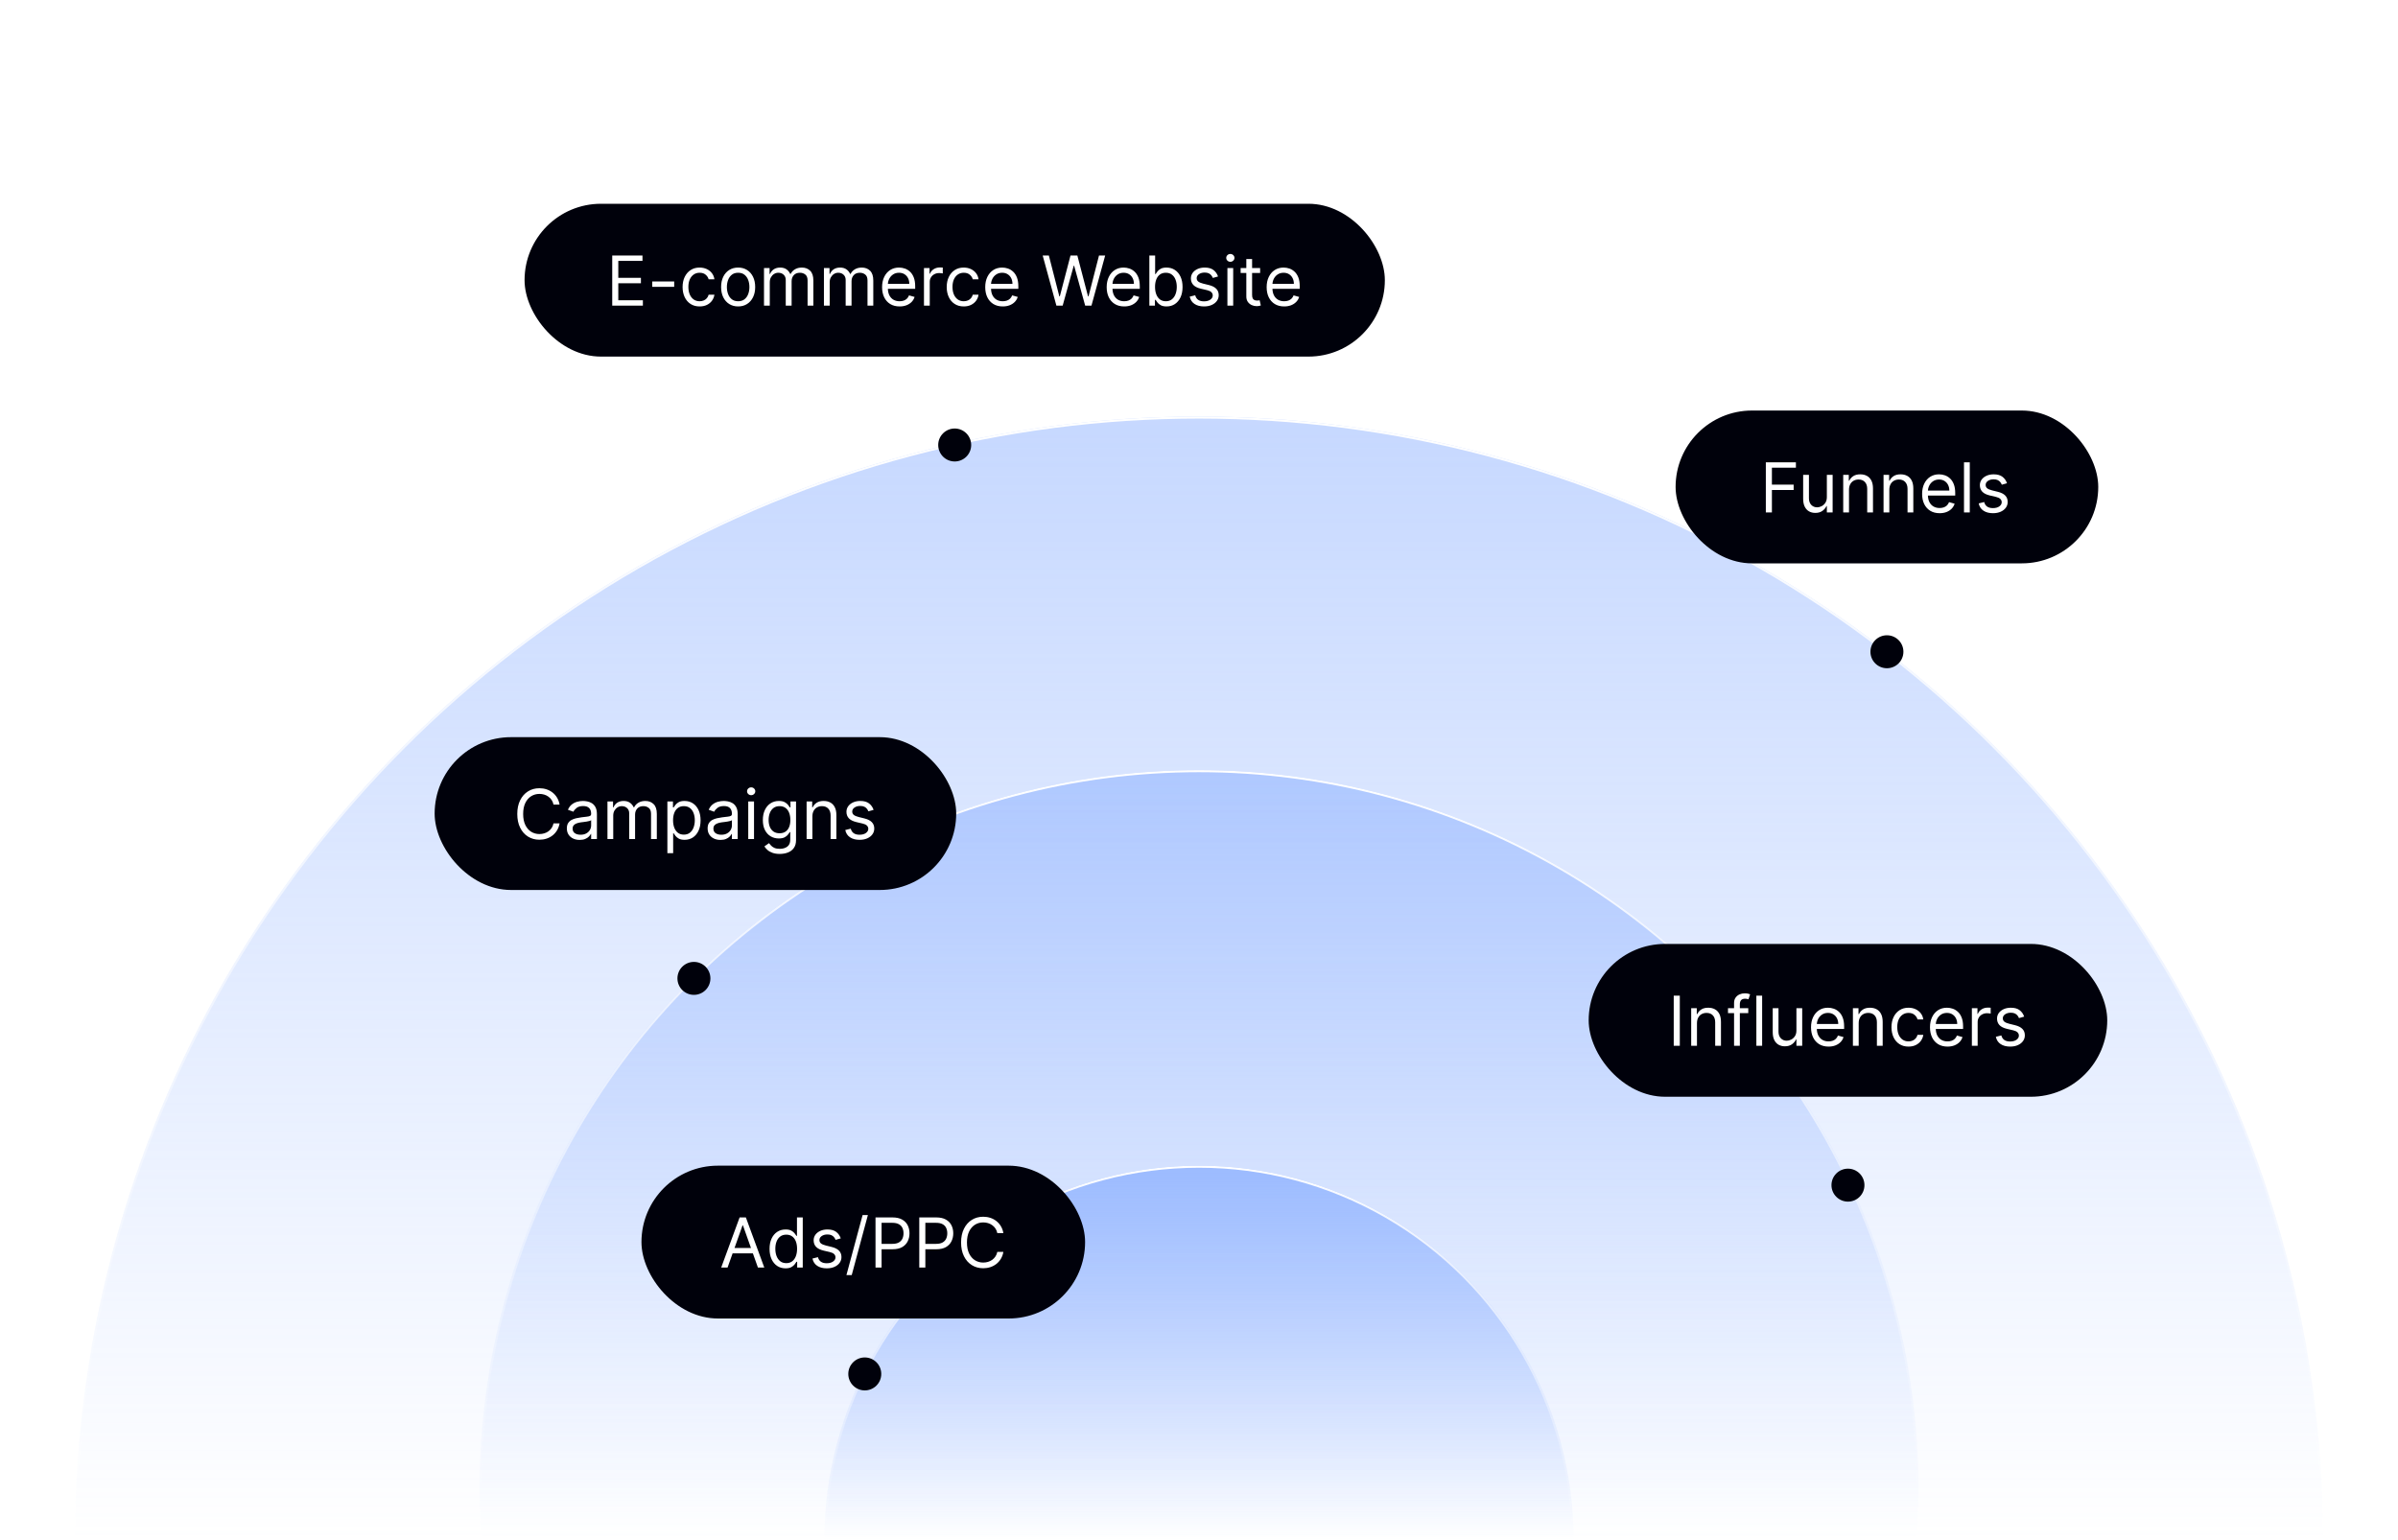
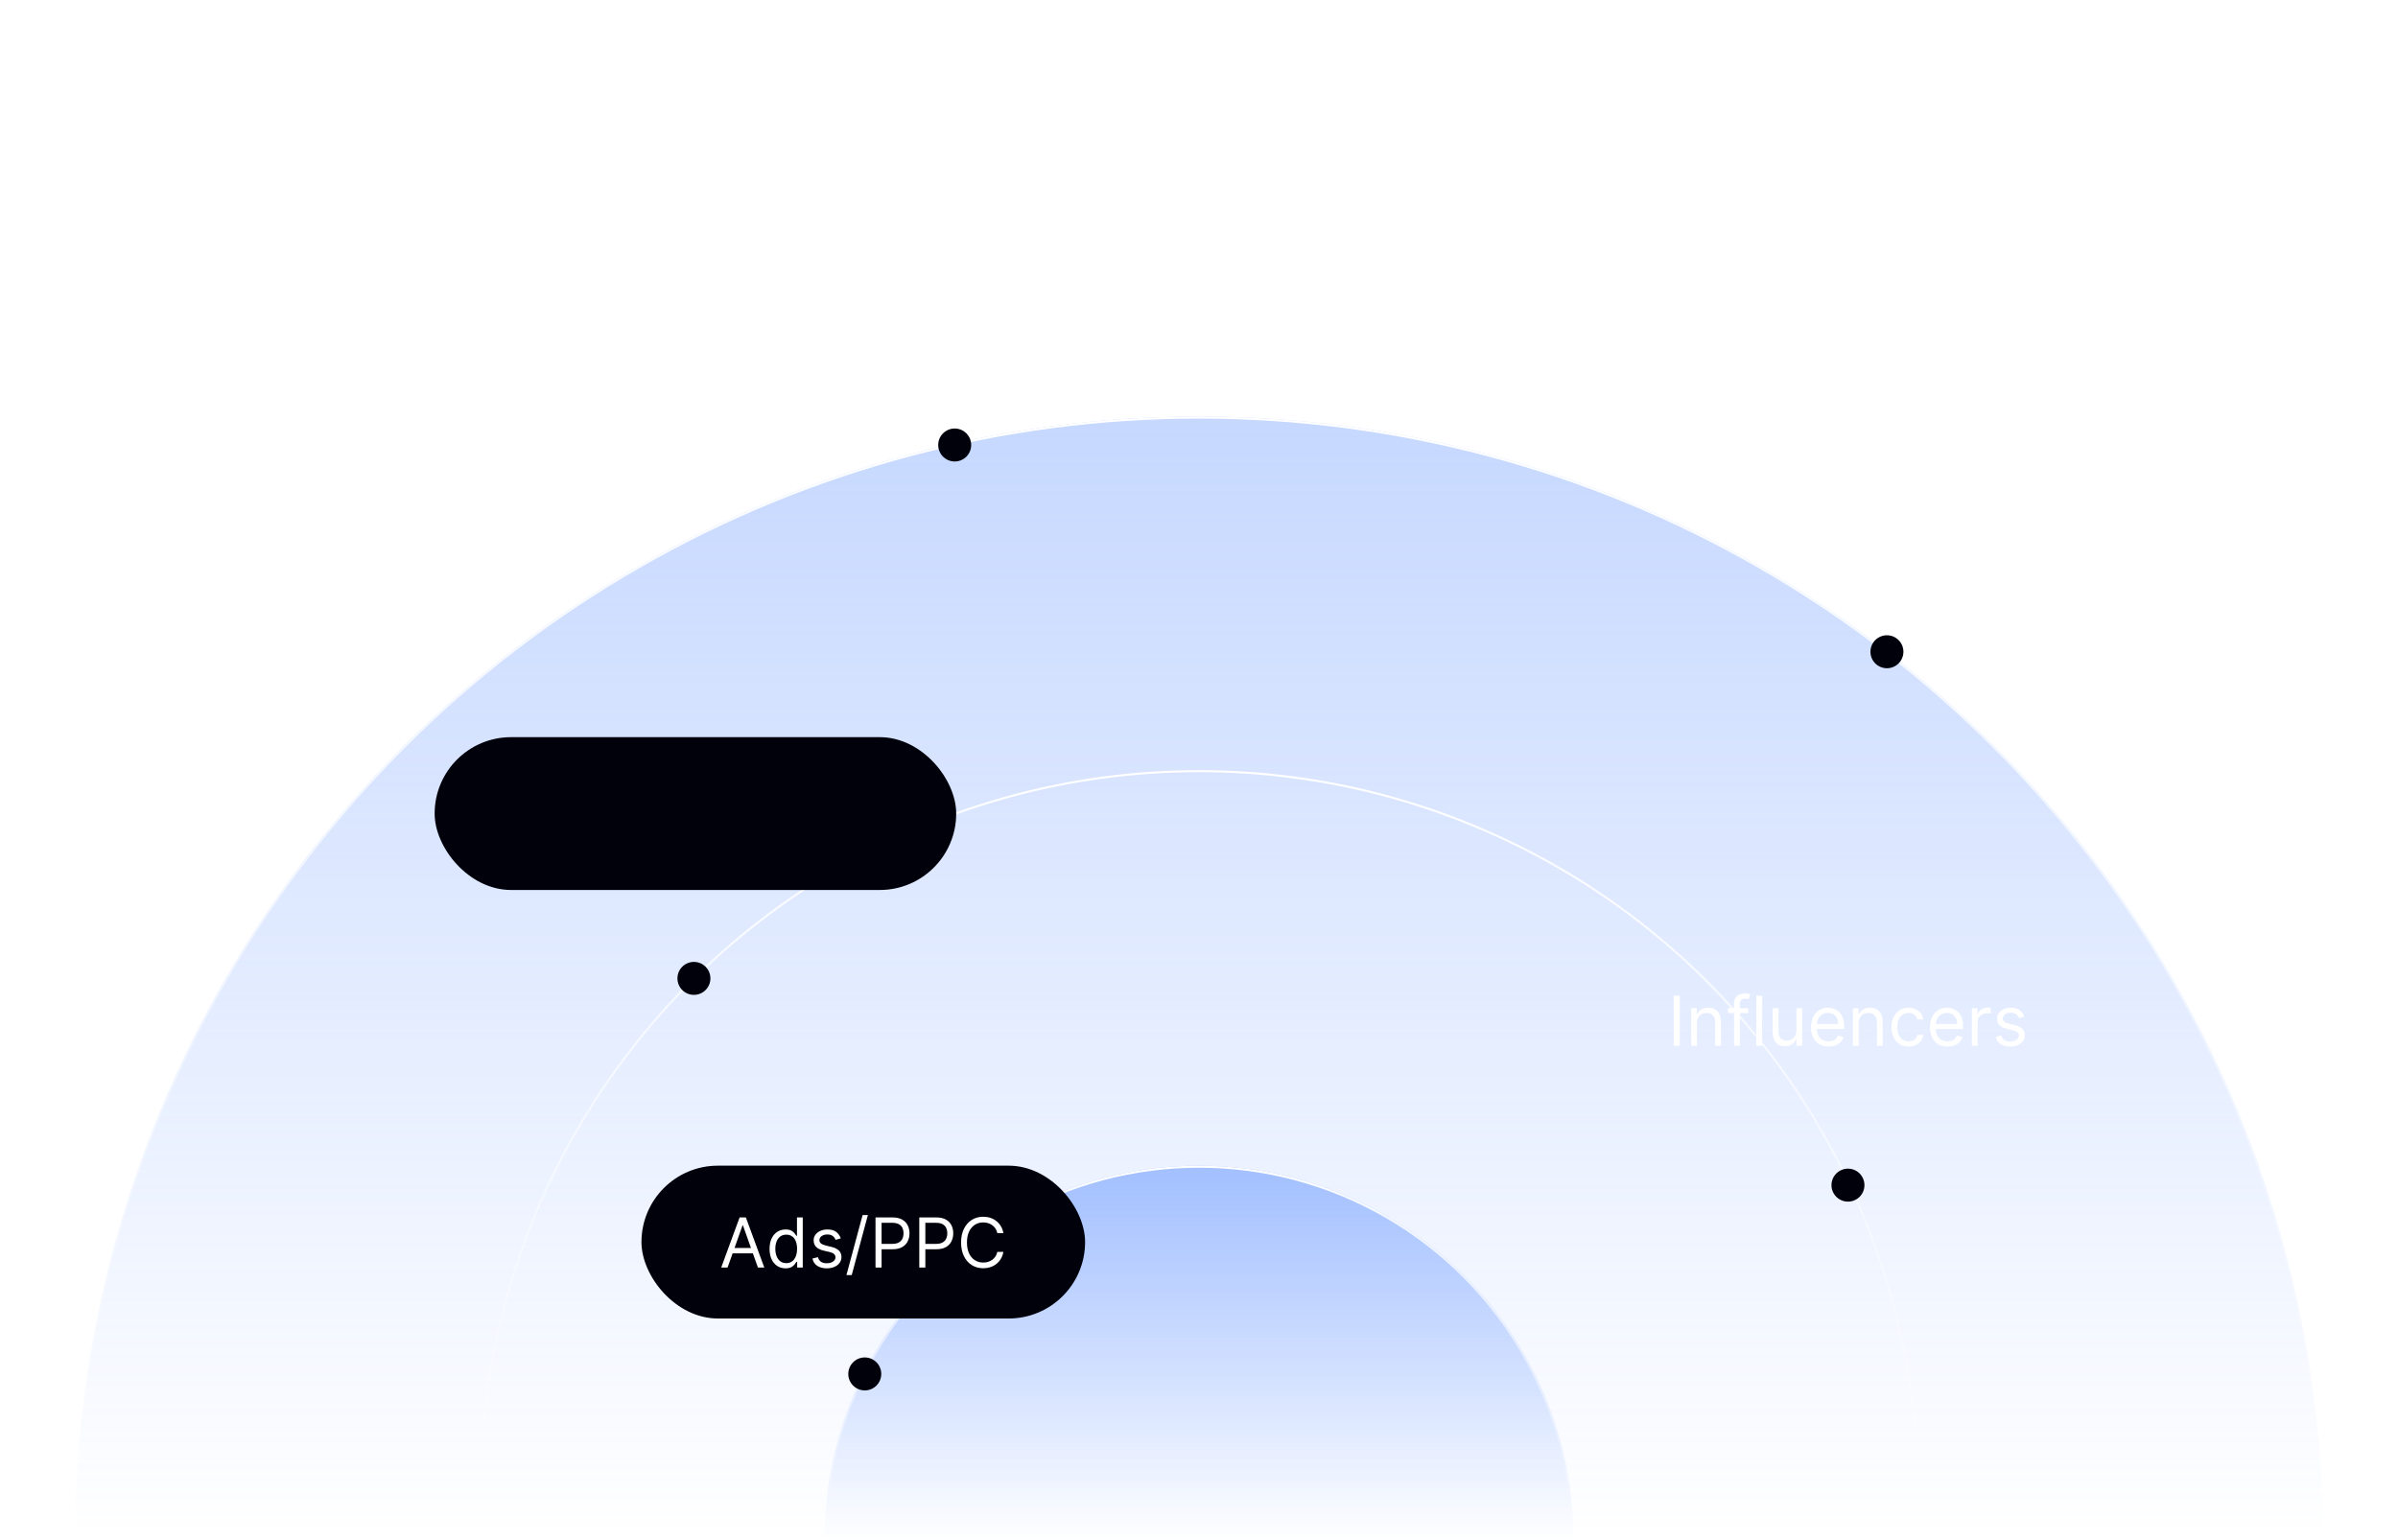
<svg xmlns="http://www.w3.org/2000/svg" width="800" height="514" viewBox="0 0 800 514" fill="none">
  <g clip-path="url(#clip0_1247_18)">
    <g filter="url(#filter0_b_1247_18)">
      <circle cx="400" cy="514" r="375" fill="url(#paint0_linear_1247_18)" />
      <circle cx="400" cy="514" r="374.655" stroke="url(#paint1_linear_1247_18)" stroke-width="0.69" />
    </g>
    <g filter="url(#filter1_b_1247_18)">
-       <circle cx="400" cy="497" r="240" fill="url(#paint2_linear_1247_18)" />
      <circle cx="400" cy="497" r="239.655" stroke="url(#paint3_linear_1247_18)" stroke-width="0.69" />
    </g>
    <g filter="url(#filter2_b_1247_18)">
      <circle cx="400" cy="514" r="125" fill="url(#paint4_linear_1247_18)" />
      <circle cx="400" cy="514" r="124.655" stroke="url(#paint5_linear_1247_18)" stroke-width="0.69" />
    </g>
    <circle cx="288.5" cy="458.5" r="5.5" fill="#00010B" />
    <circle cx="616.5" cy="395.5" r="5.5" fill="#00010B" />
    <circle cx="318.5" cy="148.5" r="5.5" fill="#00010B" />
    <circle cx="231.5" cy="326.5" r="5.5" fill="#00010B" />
    <circle cx="629.5" cy="217.5" r="5.5" fill="#00010B" />
    <rect x="214" y="389" width="148" height="51" rx="25.5" fill="#00010B" />
-     <rect x="530" y="315" width="173" height="51" rx="25.5" fill="#00010B" />
-     <rect x="559" y="137" width="141" height="51" rx="25.5" fill="#00010B" />
    <rect x="145" y="246" width="174" height="51" rx="25.5" fill="#00010B" />
-     <rect x="175" y="68" width="287" height="51" rx="25.5" fill="#00010B" />
    <path d="M242.724 423H240.6L246.742 406.273H248.833L254.975 423H252.852L247.853 408.919H247.722L242.724 423ZM243.508 416.466H252.068V418.263H243.508V416.466ZM262.057 423.261C261.011 423.261 260.088 422.997 259.288 422.469C258.487 421.935 257.861 421.184 257.409 420.215C256.957 419.24 256.731 418.089 256.731 416.76C256.731 415.442 256.957 414.299 257.409 413.33C257.861 412.36 258.49 411.612 259.296 411.083C260.102 410.555 261.033 410.291 262.089 410.291C262.906 410.291 263.551 410.427 264.025 410.7C264.504 410.966 264.869 411.271 265.119 411.614C265.375 411.952 265.574 412.23 265.716 412.447H265.879V406.273H267.807V423H265.944V421.072H265.716C265.574 421.301 265.373 421.59 265.111 421.938C264.85 422.281 264.477 422.589 263.992 422.861C263.508 423.128 262.862 423.261 262.057 423.261ZM262.318 421.53C263.091 421.53 263.745 421.328 264.278 420.925C264.812 420.517 265.217 419.953 265.495 419.235C265.773 418.511 265.912 417.675 265.912 416.727C265.912 415.791 265.776 414.971 265.503 414.269C265.231 413.561 264.828 413.011 264.295 412.619C263.761 412.221 263.102 412.023 262.318 412.023C261.501 412.023 260.821 412.232 260.276 412.652C259.737 413.065 259.331 413.629 259.059 414.342C258.792 415.05 258.659 415.845 258.659 416.727C258.659 417.62 258.795 418.432 259.067 419.161C259.345 419.885 259.753 420.463 260.292 420.893C260.837 421.317 261.512 421.53 262.318 421.53ZM280.491 413.264L278.759 413.754C278.65 413.466 278.49 413.185 278.277 412.913C278.071 412.635 277.787 412.407 277.428 412.227C277.069 412.047 276.609 411.957 276.048 411.957C275.28 411.957 274.64 412.134 274.128 412.488C273.622 412.837 273.369 413.281 273.369 413.82C273.369 414.299 273.543 414.677 273.891 414.955C274.24 415.233 274.784 415.464 275.525 415.649L277.387 416.107C278.509 416.379 279.345 416.795 279.895 417.356C280.445 417.912 280.72 418.628 280.72 419.504C280.72 420.223 280.513 420.866 280.099 421.432C279.69 421.998 279.119 422.445 278.384 422.771C277.649 423.098 276.794 423.261 275.819 423.261C274.539 423.261 273.48 422.984 272.642 422.428C271.803 421.873 271.272 421.062 271.049 419.994L272.879 419.537C273.053 420.212 273.382 420.719 273.867 421.056C274.357 421.394 274.997 421.562 275.786 421.562C276.685 421.562 277.398 421.372 277.926 420.991C278.46 420.604 278.727 420.141 278.727 419.602C278.727 419.167 278.574 418.802 278.269 418.508C277.964 418.208 277.496 417.985 276.864 417.838L274.774 417.348C273.625 417.076 272.781 416.654 272.242 416.082C271.708 415.505 271.441 414.783 271.441 413.918C271.441 413.21 271.64 412.584 272.037 412.039C272.44 411.495 272.988 411.067 273.679 410.757C274.376 410.446 275.166 410.291 276.048 410.291C277.289 410.291 278.264 410.563 278.972 411.108C279.685 411.652 280.191 412.371 280.491 413.264ZM289.534 405.489L284.144 425.516H282.38L287.77 405.489H289.534ZM292.081 423V406.273H297.733C299.045 406.273 300.118 406.51 300.951 406.983C301.789 407.452 302.41 408.086 302.813 408.886C303.216 409.687 303.417 410.58 303.417 411.565C303.417 412.551 303.216 413.447 302.813 414.252C302.415 415.058 301.8 415.701 300.967 416.18C300.134 416.654 299.067 416.891 297.765 416.891H293.714V415.094H297.7C298.598 415.094 299.32 414.939 299.864 414.628C300.409 414.318 300.804 413.899 301.049 413.37C301.299 412.837 301.424 412.235 301.424 411.565C301.424 410.896 301.299 410.297 301.049 409.768C300.804 409.24 300.406 408.826 299.856 408.527C299.306 408.222 298.577 408.07 297.667 408.07H294.106V423H292.081ZM306.68 423V406.273H312.332C313.645 406.273 314.717 406.51 315.55 406.983C316.389 407.452 317.01 408.086 317.413 408.886C317.816 409.687 318.017 410.58 318.017 411.565C318.017 412.551 317.816 413.447 317.413 414.252C317.015 415.058 316.4 415.701 315.567 416.18C314.734 416.654 313.666 416.891 312.365 416.891H308.314V415.094H312.3C313.198 415.094 313.92 414.939 314.464 414.628C315.009 414.318 315.403 413.899 315.648 413.37C315.899 412.837 316.024 412.235 316.024 411.565C316.024 410.896 315.899 410.297 315.648 409.768C315.403 409.24 315.006 408.826 314.456 408.527C313.906 408.222 313.176 408.07 312.267 408.07H308.706V423H306.68ZM334.74 411.5H332.715C332.595 410.917 332.385 410.406 332.086 409.964C331.792 409.523 331.432 409.153 331.008 408.854C330.588 408.549 330.123 408.32 329.611 408.168C329.099 408.015 328.565 407.939 328.01 407.939C326.997 407.939 326.08 408.195 325.258 408.707C324.441 409.219 323.79 409.973 323.306 410.969C322.826 411.966 322.587 413.188 322.587 414.636C322.587 416.085 322.826 417.307 323.306 418.304C323.79 419.3 324.441 420.054 325.258 420.566C326.08 421.078 326.997 421.334 328.01 421.334C328.565 421.334 329.099 421.258 329.611 421.105C330.123 420.953 330.588 420.727 331.008 420.427C331.432 420.122 331.792 419.749 332.086 419.308C332.385 418.862 332.595 418.35 332.715 417.773H334.74C334.588 418.628 334.31 419.393 333.907 420.068C333.504 420.743 333.003 421.317 332.404 421.791C331.805 422.259 331.133 422.616 330.387 422.861C329.646 423.106 328.854 423.229 328.01 423.229C326.583 423.229 325.315 422.88 324.204 422.183C323.093 421.486 322.219 420.495 321.582 419.21C320.945 417.925 320.627 416.401 320.627 414.636C320.627 412.872 320.945 411.348 321.582 410.062C322.219 408.777 323.093 407.786 324.204 407.089C325.315 406.393 326.583 406.044 328.01 406.044C328.854 406.044 329.646 406.167 330.387 406.412C331.133 406.657 331.805 407.016 332.404 407.49C333.003 407.958 333.504 408.53 333.907 409.205C334.31 409.875 334.588 410.64 334.74 411.5Z" fill="white" />
    <path d="M560.401 332.273V349H558.375V332.273H560.401ZM566.128 341.453V349H564.201V336.455H566.063V338.415H566.226C566.52 337.778 566.967 337.266 567.566 336.879C568.165 336.487 568.938 336.291 569.885 336.291C570.735 336.291 571.478 336.465 572.115 336.814C572.752 337.157 573.248 337.68 573.602 338.382C573.956 339.079 574.133 339.961 574.133 341.028V349H572.205V341.159C572.205 340.174 571.949 339.406 571.437 338.856C570.925 338.3 570.223 338.023 569.33 338.023C568.715 338.023 568.165 338.156 567.68 338.423C567.201 338.69 566.823 339.079 566.545 339.591C566.267 340.103 566.128 340.723 566.128 341.453ZM583.241 336.455V338.088H576.479V336.455H583.241ZM578.504 349V334.723C578.504 334.004 578.673 333.405 579.011 332.926C579.348 332.447 579.787 332.088 580.326 331.848C580.865 331.608 581.434 331.489 582.033 331.489C582.506 331.489 582.893 331.527 583.192 331.603C583.492 331.679 583.715 331.75 583.862 331.815L583.307 333.482C583.209 333.449 583.073 333.408 582.898 333.359C582.73 333.31 582.506 333.286 582.229 333.286C581.592 333.286 581.132 333.446 580.848 333.767C580.571 334.089 580.432 334.56 580.432 335.18V349H578.504ZM587.87 332.273V349H585.943V332.273H587.87ZM599.307 343.871V336.455H601.235V349H599.307V346.876H599.176C598.882 347.513 598.425 348.055 597.804 348.502C597.184 348.943 596.4 349.163 595.452 349.163C594.668 349.163 593.971 348.992 593.361 348.649C592.751 348.3 592.272 347.778 591.924 347.081C591.575 346.378 591.401 345.493 591.401 344.426V336.455H593.328V344.295C593.328 345.21 593.584 345.94 594.096 346.484C594.614 347.029 595.272 347.301 596.073 347.301C596.552 347.301 597.039 347.179 597.535 346.934C598.036 346.689 598.455 346.313 598.793 345.806C599.136 345.3 599.307 344.655 599.307 343.871ZM610.025 349.261C608.816 349.261 607.774 348.995 606.897 348.461C606.026 347.922 605.353 347.17 604.88 346.207C604.411 345.237 604.177 344.11 604.177 342.825C604.177 341.54 604.411 340.408 604.88 339.428C605.353 338.442 606.012 337.674 606.856 337.124C607.706 336.569 608.697 336.291 609.829 336.291C610.483 336.291 611.128 336.4 611.765 336.618C612.402 336.836 612.982 337.19 613.505 337.68C614.027 338.164 614.444 338.807 614.754 339.607C615.065 340.408 615.22 341.393 615.22 342.564V343.381H605.549V341.714H613.259C613.259 341.007 613.118 340.375 612.835 339.82C612.557 339.264 612.16 338.826 611.642 338.505C611.13 338.183 610.526 338.023 609.829 338.023C609.061 338.023 608.397 338.213 607.836 338.594C607.281 338.97 606.853 339.46 606.554 340.065C606.254 340.669 606.105 341.317 606.105 342.009V343.119C606.105 344.067 606.268 344.87 606.595 345.529C606.927 346.182 607.387 346.68 607.975 347.023C608.563 347.361 609.246 347.53 610.025 347.53C610.532 347.53 610.989 347.459 611.397 347.317C611.811 347.17 612.168 346.953 612.467 346.664C612.767 346.37 612.998 346.005 613.161 345.57L615.024 346.092C614.828 346.724 614.498 347.279 614.035 347.759C613.573 348.232 613.001 348.603 612.32 348.869C611.64 349.131 610.875 349.261 610.025 349.261ZM620.079 341.453V349H618.152V336.455H620.014V338.415H620.177C620.472 337.778 620.918 337.266 621.517 336.879C622.116 336.487 622.889 336.291 623.837 336.291C624.686 336.291 625.429 336.465 626.066 336.814C626.703 337.157 627.199 337.68 627.553 338.382C627.907 339.079 628.084 339.961 628.084 341.028V349H626.156V341.159C626.156 340.174 625.9 339.406 625.388 338.856C624.877 338.3 624.174 338.023 623.281 338.023C622.666 338.023 622.116 338.156 621.631 338.423C621.152 338.69 620.774 339.079 620.496 339.591C620.218 340.103 620.079 340.723 620.079 341.453ZM636.703 349.261C635.526 349.261 634.514 348.984 633.664 348.428C632.815 347.873 632.161 347.108 631.704 346.133C631.247 345.158 631.018 344.045 631.018 342.793C631.018 341.518 631.252 340.394 631.72 339.419C632.194 338.439 632.853 337.674 633.697 337.124C634.546 336.569 635.537 336.291 636.67 336.291C637.552 336.291 638.347 336.455 639.055 336.781C639.763 337.108 640.343 337.565 640.795 338.153C641.247 338.741 641.527 339.428 641.636 340.212H639.708C639.561 339.64 639.235 339.134 638.728 338.692C638.227 338.246 637.552 338.023 636.703 338.023C635.951 338.023 635.292 338.219 634.726 338.611C634.165 338.997 633.727 339.545 633.411 340.252C633.101 340.955 632.945 341.78 632.945 342.727C632.945 343.696 633.098 344.54 633.403 345.259C633.713 345.978 634.149 346.536 634.71 346.934C635.276 347.331 635.94 347.53 636.703 347.53C637.204 347.53 637.658 347.443 638.067 347.268C638.475 347.094 638.821 346.844 639.104 346.517C639.387 346.19 639.588 345.798 639.708 345.341H641.636C641.527 346.081 641.257 346.748 640.827 347.342C640.403 347.93 639.839 348.398 639.137 348.747C638.44 349.09 637.628 349.261 636.703 349.261ZM649.714 349.261C648.505 349.261 647.462 348.995 646.585 348.461C645.714 347.922 645.042 347.17 644.568 346.207C644.1 345.237 643.866 344.11 643.866 342.825C643.866 341.54 644.1 340.408 644.568 339.428C645.042 338.442 645.701 337.674 646.545 337.124C647.394 336.569 648.385 336.291 649.518 336.291C650.171 336.291 650.816 336.4 651.453 336.618C652.09 336.836 652.67 337.19 653.193 337.68C653.716 338.164 654.132 338.807 654.443 339.607C654.753 340.408 654.908 341.393 654.908 342.564V343.381H645.238V341.714H652.948C652.948 341.007 652.806 340.375 652.523 339.82C652.246 339.264 651.848 338.826 651.331 338.505C650.819 338.183 650.215 338.023 649.518 338.023C648.75 338.023 648.086 338.213 647.525 338.594C646.969 338.97 646.542 339.46 646.242 340.065C645.943 340.669 645.793 341.317 645.793 342.009V343.119C645.793 344.067 645.956 344.87 646.283 345.529C646.615 346.182 647.075 346.68 647.664 347.023C648.252 347.361 648.935 347.53 649.714 347.53C650.22 347.53 650.677 347.459 651.086 347.317C651.5 347.17 651.856 346.953 652.156 346.664C652.455 346.37 652.687 346.005 652.85 345.57L654.712 346.092C654.516 346.724 654.187 347.279 653.724 347.759C653.261 348.232 652.689 348.603 652.009 348.869C651.328 349.131 650.563 349.261 649.714 349.261ZM657.84 349V336.455H659.703V338.349H659.833C660.062 337.729 660.476 337.225 661.075 336.838C661.674 336.452 662.349 336.259 663.1 336.259C663.242 336.259 663.419 336.261 663.631 336.267C663.844 336.272 664.004 336.28 664.113 336.291V338.251C664.048 338.235 663.898 338.211 663.664 338.178C663.435 338.14 663.193 338.121 662.937 338.121C662.327 338.121 661.783 338.249 661.303 338.505C660.83 338.755 660.454 339.104 660.176 339.55C659.904 339.991 659.768 340.495 659.768 341.061V349H657.84ZM675.284 339.264L673.553 339.754C673.444 339.466 673.283 339.185 673.071 338.913C672.864 338.635 672.581 338.407 672.222 338.227C671.862 338.047 671.402 337.957 670.841 337.957C670.073 337.957 669.434 338.134 668.922 338.488C668.415 338.837 668.162 339.281 668.162 339.82C668.162 340.299 668.336 340.677 668.685 340.955C669.033 341.233 669.578 341.464 670.318 341.649L672.181 342.107C673.302 342.379 674.138 342.795 674.688 343.356C675.238 343.912 675.513 344.628 675.513 345.504C675.513 346.223 675.306 346.866 674.892 347.432C674.484 347.998 673.912 348.445 673.177 348.771C672.442 349.098 671.587 349.261 670.612 349.261C669.333 349.261 668.274 348.984 667.435 348.428C666.597 347.873 666.066 347.062 665.843 345.994L667.672 345.537C667.846 346.212 668.176 346.719 668.66 347.056C669.15 347.394 669.79 347.562 670.58 347.562C671.478 347.562 672.192 347.372 672.72 346.991C673.253 346.604 673.52 346.141 673.52 345.602C673.52 345.167 673.368 344.802 673.063 344.508C672.758 344.208 672.29 343.985 671.658 343.838L669.567 343.348C668.418 343.076 667.574 342.654 667.035 342.082C666.501 341.505 666.235 340.783 666.235 339.918C666.235 339.21 666.433 338.584 666.831 338.039C667.234 337.495 667.781 337.067 668.473 336.757C669.17 336.446 669.959 336.291 670.841 336.291C672.083 336.291 673.057 336.563 673.765 337.108C674.478 337.652 674.985 338.371 675.284 339.264Z" fill="white" />
    <path d="M589.102 171V154.273H599.132V156.07H591.128V161.722H598.381V163.518H591.128V171H589.102ZM609.46 165.871V158.455H611.388V171H609.46V168.876H609.329C609.035 169.513 608.578 170.055 607.957 170.502C607.336 170.943 606.552 171.163 605.605 171.163C604.821 171.163 604.124 170.992 603.514 170.649C602.904 170.3 602.425 169.778 602.076 169.081C601.728 168.378 601.554 167.493 601.554 166.426V158.455H603.481V166.295C603.481 167.21 603.737 167.94 604.249 168.484C604.766 169.029 605.425 169.301 606.226 169.301C606.705 169.301 607.192 169.179 607.688 168.934C608.189 168.689 608.608 168.313 608.945 167.806C609.288 167.3 609.46 166.655 609.46 165.871ZM616.846 163.453V171H614.918V158.455H616.78V160.415H616.944C617.238 159.778 617.684 159.266 618.283 158.879C618.882 158.487 619.655 158.291 620.603 158.291C621.452 158.291 622.195 158.465 622.832 158.814C623.47 159.157 623.965 159.68 624.319 160.382C624.673 161.079 624.85 161.961 624.85 163.028V171H622.922V163.159C622.922 162.174 622.666 161.406 622.155 160.856C621.643 160.3 620.94 160.023 620.047 160.023C619.432 160.023 618.882 160.156 618.397 160.423C617.918 160.69 617.54 161.079 617.262 161.591C616.984 162.103 616.846 162.723 616.846 163.453ZM630.3 163.453V171H628.372V158.455H630.234V160.415H630.398C630.692 159.778 631.138 159.266 631.737 158.879C632.336 158.487 633.109 158.291 634.057 158.291C634.906 158.291 635.649 158.465 636.287 158.814C636.924 159.157 637.419 159.68 637.773 160.382C638.127 161.079 638.304 161.961 638.304 163.028V171H636.376V163.159C636.376 162.174 636.12 161.406 635.609 160.856C635.097 160.3 634.394 160.023 633.501 160.023C632.886 160.023 632.336 160.156 631.852 160.423C631.372 160.69 630.994 161.079 630.716 161.591C630.439 162.103 630.3 162.723 630.3 163.453ZM647.086 171.261C645.877 171.261 644.835 170.995 643.958 170.461C643.087 169.922 642.414 169.17 641.941 168.207C641.472 167.237 641.238 166.11 641.238 164.825C641.238 163.54 641.472 162.408 641.941 161.428C642.414 160.442 643.073 159.674 643.917 159.124C644.767 158.569 645.758 158.291 646.89 158.291C647.544 158.291 648.189 158.4 648.826 158.618C649.463 158.836 650.043 159.19 650.566 159.68C651.088 160.164 651.505 160.807 651.815 161.607C652.126 162.408 652.281 163.393 652.281 164.564V165.381H642.61V163.714H650.321C650.321 163.007 650.179 162.375 649.896 161.82C649.618 161.264 649.221 160.826 648.703 160.505C648.192 160.183 647.587 160.023 646.89 160.023C646.122 160.023 645.458 160.213 644.897 160.594C644.342 160.97 643.914 161.46 643.615 162.065C643.315 162.669 643.166 163.317 643.166 164.009V165.119C643.166 166.067 643.329 166.87 643.656 167.529C643.988 168.182 644.448 168.68 645.036 169.023C645.624 169.361 646.308 169.53 647.086 169.53C647.593 169.53 648.05 169.459 648.458 169.317C648.872 169.17 649.229 168.953 649.528 168.664C649.828 168.37 650.059 168.005 650.223 167.57L652.085 168.092C651.889 168.724 651.559 169.279 651.096 169.759C650.634 170.232 650.062 170.603 649.381 170.869C648.701 171.131 647.936 171.261 647.086 171.261ZM657.14 154.273V171H655.213V154.273H657.14ZM669.557 161.264L667.826 161.754C667.717 161.466 667.556 161.185 667.344 160.913C667.137 160.635 666.854 160.407 666.494 160.227C666.135 160.047 665.675 159.957 665.114 159.957C664.346 159.957 663.707 160.134 663.195 160.488C662.688 160.837 662.435 161.281 662.435 161.82C662.435 162.299 662.609 162.677 662.958 162.955C663.306 163.233 663.851 163.464 664.591 163.649L666.454 164.107C667.575 164.379 668.411 164.795 668.961 165.356C669.511 165.912 669.786 166.628 669.786 167.504C669.786 168.223 669.579 168.866 669.165 169.432C668.757 169.998 668.185 170.445 667.45 170.771C666.715 171.098 665.86 171.261 664.885 171.261C663.606 171.261 662.547 170.984 661.708 170.428C660.87 169.873 660.339 169.062 660.116 167.994L661.945 167.537C662.119 168.212 662.449 168.719 662.933 169.056C663.423 169.394 664.063 169.562 664.853 169.562C665.751 169.562 666.465 169.372 666.993 168.991C667.526 168.604 667.793 168.141 667.793 167.602C667.793 167.167 667.641 166.802 667.336 166.508C667.031 166.208 666.563 165.985 665.931 165.838L663.84 165.348C662.691 165.076 661.847 164.654 661.308 164.082C660.774 163.505 660.508 162.783 660.508 161.918C660.508 161.21 660.706 160.584 661.104 160.039C661.507 159.495 662.054 159.067 662.746 158.757C663.442 158.446 664.232 158.291 665.114 158.291C666.356 158.291 667.33 158.563 668.038 159.108C668.751 159.652 669.258 160.371 669.557 161.264Z" fill="white" />
-     <path d="M186.684 268.5H184.658C184.539 267.917 184.329 267.406 184.03 266.964C183.736 266.523 183.376 266.153 182.951 265.854C182.532 265.549 182.067 265.32 181.555 265.168C181.043 265.015 180.509 264.939 179.954 264.939C178.941 264.939 178.024 265.195 177.201 265.707C176.385 266.219 175.734 266.973 175.249 267.969C174.77 268.966 174.531 270.188 174.531 271.636C174.531 273.085 174.77 274.307 175.249 275.304C175.734 276.3 176.385 277.054 177.201 277.566C178.024 278.078 178.941 278.334 179.954 278.334C180.509 278.334 181.043 278.258 181.555 278.105C182.067 277.953 182.532 277.727 182.951 277.427C183.376 277.122 183.736 276.749 184.03 276.308C184.329 275.862 184.539 275.35 184.658 274.773H186.684C186.532 275.628 186.254 276.393 185.851 277.068C185.448 277.743 184.947 278.317 184.348 278.791C183.749 279.259 183.077 279.616 182.331 279.861C181.59 280.106 180.798 280.229 179.954 280.229C178.527 280.229 177.259 279.88 176.148 279.183C175.037 278.486 174.163 277.495 173.526 276.21C172.889 274.925 172.57 273.401 172.57 271.636C172.57 269.872 172.889 268.348 173.526 267.062C174.163 265.777 175.037 264.786 176.148 264.089C177.259 263.393 178.527 263.044 179.954 263.044C180.798 263.044 181.59 263.167 182.331 263.412C183.077 263.657 183.749 264.016 184.348 264.49C184.947 264.958 185.448 265.53 185.851 266.205C186.254 266.875 186.532 267.64 186.684 268.5ZM193.388 280.294C192.593 280.294 191.871 280.144 191.223 279.845C190.575 279.54 190.061 279.102 189.68 278.53C189.298 277.953 189.108 277.256 189.108 276.439C189.108 275.72 189.249 275.138 189.532 274.691C189.816 274.239 190.194 273.885 190.668 273.629C191.142 273.373 191.664 273.183 192.236 273.058C192.813 272.927 193.393 272.823 193.976 272.747C194.738 272.649 195.356 272.576 195.83 272.527C196.309 272.472 196.657 272.382 196.875 272.257C197.098 272.132 197.21 271.914 197.21 271.604V271.538C197.21 270.732 196.99 270.106 196.548 269.66C196.113 269.213 195.451 268.99 194.564 268.99C193.644 268.99 192.922 269.192 192.399 269.594C191.877 269.997 191.509 270.428 191.297 270.885L189.467 270.232C189.794 269.469 190.229 268.876 190.774 268.451C191.324 268.021 191.923 267.721 192.571 267.553C193.224 267.378 193.867 267.291 194.498 267.291C194.901 267.291 195.364 267.34 195.887 267.438C196.415 267.531 196.924 267.724 197.414 268.018C197.91 268.312 198.321 268.756 198.648 269.349C198.974 269.943 199.138 270.738 199.138 271.734V280H197.21V278.301H197.112C196.981 278.573 196.764 278.865 196.459 279.175C196.154 279.485 195.748 279.75 195.242 279.967C194.735 280.185 194.117 280.294 193.388 280.294ZM193.682 278.562C194.444 278.562 195.086 278.413 195.609 278.113C196.137 277.814 196.535 277.427 196.802 276.953C197.074 276.48 197.21 275.982 197.21 275.459V273.695C197.128 273.793 196.949 273.882 196.671 273.964C196.399 274.04 196.083 274.108 195.724 274.168C195.37 274.223 195.024 274.272 194.686 274.315C194.354 274.353 194.085 274.386 193.878 274.413C193.377 274.479 192.908 274.585 192.473 274.732C192.043 274.873 191.694 275.089 191.427 275.377C191.166 275.66 191.035 276.047 191.035 276.537C191.035 277.207 191.283 277.713 191.779 278.056C192.28 278.394 192.914 278.562 193.682 278.562ZM202.656 280V267.455H204.518V269.415H204.681C204.943 268.745 205.365 268.225 205.947 267.855C206.53 267.479 207.23 267.291 208.046 267.291C208.874 267.291 209.563 267.479 210.113 267.855C210.668 268.225 211.101 268.745 211.411 269.415H211.542C211.863 268.767 212.345 268.252 212.988 267.871C213.63 267.484 214.401 267.291 215.299 267.291C216.421 267.291 217.338 267.642 218.052 268.345C218.765 269.042 219.122 270.128 219.122 271.604V280H217.194V271.604C217.194 270.678 216.941 270.016 216.435 269.619C215.928 269.221 215.332 269.023 214.646 269.023C213.764 269.023 213.08 269.29 212.596 269.823C212.111 270.351 211.869 271.021 211.869 271.832V280H209.909V271.408C209.909 270.694 209.677 270.12 209.214 269.684C208.752 269.243 208.155 269.023 207.426 269.023C206.925 269.023 206.456 269.156 206.021 269.423C205.591 269.69 205.242 270.06 204.975 270.534C204.714 271.002 204.583 271.544 204.583 272.159V280H202.656ZM222.646 284.705V267.455H224.508V269.447H224.737C224.879 269.23 225.075 268.952 225.325 268.614C225.581 268.271 225.946 267.966 226.419 267.7C226.899 267.427 227.547 267.291 228.363 267.291C229.42 267.291 230.351 267.555 231.157 268.083C231.963 268.612 232.591 269.36 233.043 270.33C233.495 271.299 233.721 272.442 233.721 273.76C233.721 275.089 233.495 276.24 233.043 277.215C232.591 278.184 231.965 278.935 231.165 279.469C230.364 279.997 229.441 280.261 228.396 280.261C227.59 280.261 226.945 280.128 226.46 279.861C225.976 279.589 225.603 279.281 225.341 278.938C225.08 278.59 224.879 278.301 224.737 278.072H224.574V284.705H222.646ZM224.541 273.727C224.541 274.675 224.68 275.511 224.957 276.235C225.235 276.953 225.641 277.517 226.174 277.925C226.708 278.328 227.361 278.53 228.135 278.53C228.941 278.53 229.613 278.317 230.152 277.893C230.697 277.463 231.105 276.885 231.377 276.161C231.655 275.432 231.794 274.62 231.794 273.727C231.794 272.845 231.658 272.05 231.385 271.342C231.119 270.629 230.713 270.065 230.168 269.652C229.629 269.232 228.951 269.023 228.135 269.023C227.351 269.023 226.692 269.221 226.158 269.619C225.624 270.011 225.222 270.561 224.949 271.269C224.677 271.971 224.541 272.791 224.541 273.727ZM240.353 280.294C239.558 280.294 238.837 280.144 238.189 279.845C237.541 279.54 237.026 279.102 236.645 278.53C236.264 277.953 236.074 277.256 236.074 276.439C236.074 275.72 236.215 275.138 236.498 274.691C236.781 274.239 237.16 273.885 237.634 273.629C238.107 273.373 238.63 273.183 239.202 273.058C239.779 272.927 240.359 272.823 240.941 272.747C241.704 272.649 242.322 272.576 242.796 272.527C243.275 272.472 243.623 272.382 243.841 272.257C244.064 272.132 244.176 271.914 244.176 271.604V271.538C244.176 270.732 243.955 270.106 243.514 269.66C243.079 269.213 242.417 268.99 241.53 268.99C240.609 268.99 239.888 269.192 239.365 269.594C238.842 269.997 238.475 270.428 238.263 270.885L236.433 270.232C236.76 269.469 237.195 268.876 237.74 268.451C238.29 268.021 238.889 267.721 239.537 267.553C240.19 267.378 240.833 267.291 241.464 267.291C241.867 267.291 242.33 267.34 242.853 267.438C243.381 267.531 243.89 267.724 244.38 268.018C244.876 268.312 245.287 268.756 245.613 269.349C245.94 269.943 246.103 270.738 246.103 271.734V280H244.176V278.301H244.078C243.947 278.573 243.729 278.865 243.424 279.175C243.12 279.485 242.714 279.75 242.207 279.967C241.701 280.185 241.083 280.294 240.353 280.294ZM240.647 278.562C241.41 278.562 242.052 278.413 242.575 278.113C243.103 277.814 243.501 277.427 243.767 276.953C244.04 276.48 244.176 275.982 244.176 275.459V273.695C244.094 273.793 243.915 273.882 243.637 273.964C243.365 274.04 243.049 274.108 242.689 274.168C242.335 274.223 241.99 274.272 241.652 274.315C241.32 274.353 241.05 274.386 240.843 274.413C240.343 274.479 239.874 274.585 239.439 274.732C239.008 274.873 238.66 275.089 238.393 275.377C238.132 275.66 238.001 276.047 238.001 276.537C238.001 277.207 238.249 277.713 238.744 278.056C239.245 278.394 239.88 278.562 240.647 278.562ZM249.622 280V267.455H251.549V280H249.622ZM250.602 265.364C250.226 265.364 249.902 265.236 249.63 264.98C249.363 264.724 249.23 264.416 249.23 264.057C249.23 263.697 249.363 263.39 249.63 263.134C249.902 262.878 250.226 262.75 250.602 262.75C250.977 262.75 251.299 262.878 251.566 263.134C251.838 263.39 251.974 263.697 251.974 264.057C251.974 264.416 251.838 264.724 251.566 264.98C251.299 265.236 250.977 265.364 250.602 265.364ZM260.144 284.966C259.212 284.966 258.412 284.846 257.742 284.607C257.073 284.372 256.514 284.062 256.068 283.675C255.627 283.294 255.276 282.886 255.014 282.45L256.55 281.372C256.724 281.601 256.945 281.862 257.211 282.156C257.478 282.456 257.843 282.714 258.306 282.932C258.774 283.155 259.387 283.267 260.144 283.267C261.156 283.267 261.992 283.022 262.651 282.532C263.31 282.042 263.639 281.274 263.639 280.229V277.68H263.476C263.334 277.909 263.133 278.192 262.872 278.53C262.616 278.862 262.245 279.159 261.761 279.42C261.282 279.676 260.634 279.804 259.817 279.804C258.804 279.804 257.895 279.564 257.089 279.085C256.288 278.606 255.654 277.909 255.186 276.994C254.723 276.08 254.492 274.969 254.492 273.662C254.492 272.377 254.718 271.258 255.169 270.305C255.621 269.347 256.25 268.606 257.056 268.083C257.862 267.555 258.793 267.291 259.85 267.291C260.666 267.291 261.314 267.427 261.793 267.7C262.278 267.966 262.648 268.271 262.904 268.614C263.166 268.952 263.367 269.23 263.509 269.447H263.705V267.455H265.567V280.359C265.567 281.438 265.322 282.314 264.832 282.989C264.347 283.67 263.694 284.168 262.872 284.484C262.055 284.805 261.145 284.966 260.144 284.966ZM260.078 278.072C260.851 278.072 261.505 277.895 262.038 277.542C262.572 277.188 262.978 276.679 263.255 276.014C263.533 275.35 263.672 274.555 263.672 273.629C263.672 272.725 263.536 271.928 263.264 271.236C262.991 270.545 262.588 270.003 262.055 269.611C261.521 269.219 260.862 269.023 260.078 269.023C259.261 269.023 258.581 269.23 258.036 269.643C257.497 270.057 257.092 270.613 256.819 271.31C256.553 272.007 256.419 272.78 256.419 273.629C256.419 274.5 256.555 275.271 256.828 275.941C257.105 276.605 257.514 277.128 258.053 277.509C258.597 277.885 259.272 278.072 260.078 278.072ZM271.023 272.453V280H269.095V267.455H270.957V269.415H271.121C271.415 268.778 271.861 268.266 272.46 267.879C273.059 267.487 273.832 267.291 274.78 267.291C275.629 267.291 276.373 267.465 277.01 267.814C277.647 268.157 278.142 268.68 278.496 269.382C278.85 270.079 279.027 270.961 279.027 272.028V280H277.1V272.159C277.1 271.174 276.844 270.406 276.332 269.856C275.82 269.3 275.118 269.023 274.225 269.023C273.609 269.023 273.059 269.156 272.575 269.423C272.095 269.69 271.717 270.079 271.439 270.591C271.162 271.103 271.023 271.723 271.023 272.453ZM291.436 270.264L289.704 270.754C289.595 270.466 289.435 270.185 289.222 269.913C289.015 269.635 288.732 269.407 288.373 269.227C288.013 269.047 287.553 268.957 286.993 268.957C286.225 268.957 285.585 269.134 285.073 269.488C284.567 269.837 284.314 270.281 284.314 270.82C284.314 271.299 284.488 271.677 284.836 271.955C285.185 272.233 285.729 272.464 286.47 272.649L288.332 273.107C289.454 273.379 290.29 273.795 290.839 274.356C291.389 274.912 291.664 275.628 291.664 276.504C291.664 277.223 291.458 277.866 291.044 278.432C290.635 278.998 290.064 279.445 289.328 279.771C288.593 280.098 287.739 280.261 286.764 280.261C285.484 280.261 284.425 279.984 283.587 279.428C282.748 278.873 282.217 278.062 281.994 276.994L283.824 276.537C283.998 277.212 284.327 277.719 284.812 278.056C285.302 278.394 285.942 278.562 286.731 278.562C287.63 278.562 288.343 278.372 288.871 277.991C289.405 277.604 289.672 277.141 289.672 276.602C289.672 276.167 289.519 275.802 289.214 275.508C288.909 275.208 288.441 274.985 287.809 274.838L285.718 274.348C284.569 274.076 283.725 273.654 283.186 273.082C282.653 272.505 282.386 271.783 282.386 270.918C282.386 270.21 282.585 269.584 282.982 269.039C283.385 268.495 283.932 268.067 284.624 267.757C285.321 267.446 286.11 267.291 286.993 267.291C288.234 267.291 289.209 267.563 289.917 268.108C290.63 268.652 291.136 269.371 291.436 270.264Z" fill="white" />
    <path d="M204.245 102V85.273H214.34V87.07H206.271V92.722H213.818V94.519H206.271V100.203H214.471V102H204.245ZM224.918 93.93V95.727H217.599V93.93H224.918ZM233.406 102.261C232.23 102.261 231.217 101.984 230.367 101.428C229.518 100.873 228.865 100.108 228.407 99.133C227.95 98.159 227.721 97.045 227.721 95.793C227.721 94.519 227.955 93.394 228.423 92.419C228.897 91.439 229.556 90.674 230.4 90.124C231.249 89.569 232.24 89.291 233.373 89.291C234.255 89.291 235.05 89.454 235.758 89.781C236.466 90.108 237.046 90.565 237.498 91.153C237.95 91.742 238.23 92.428 238.339 93.212H236.411C236.264 92.64 235.938 92.133 235.431 91.692C234.93 91.246 234.255 91.023 233.406 91.023C232.654 91.023 231.995 91.219 231.429 91.611C230.868 91.997 230.43 92.545 230.114 93.252C229.804 93.955 229.649 94.78 229.649 95.727C229.649 96.697 229.801 97.54 230.106 98.259C230.416 98.978 230.852 99.536 231.413 99.934C231.979 100.331 232.643 100.53 233.406 100.53C233.907 100.53 234.361 100.443 234.77 100.268C235.178 100.094 235.524 99.844 235.807 99.517C236.09 99.19 236.292 98.798 236.411 98.341H238.339C238.23 99.081 237.961 99.749 237.53 100.342C237.106 100.93 236.542 101.398 235.84 101.747C235.143 102.09 234.331 102.261 233.406 102.261ZM246.253 102.261C245.121 102.261 244.127 101.992 243.272 101.453C242.423 100.914 241.758 100.16 241.279 99.19C240.806 98.221 240.569 97.088 240.569 95.793C240.569 94.486 240.806 93.345 241.279 92.37C241.758 91.396 242.423 90.639 243.272 90.1C244.127 89.561 245.121 89.291 246.253 89.291C247.386 89.291 248.377 89.561 249.226 90.1C250.081 90.639 250.746 91.396 251.219 92.37C251.698 93.345 251.938 94.486 251.938 95.793C251.938 97.088 251.698 98.221 251.219 99.19C250.746 100.16 250.081 100.914 249.226 101.453C248.377 101.992 247.386 102.261 246.253 102.261ZM246.253 100.53C247.114 100.53 247.822 100.309 248.377 99.868C248.932 99.427 249.343 98.847 249.61 98.129C249.877 97.41 250.01 96.631 250.01 95.793C250.01 94.954 249.877 94.173 249.61 93.448C249.343 92.724 248.932 92.139 248.377 91.692C247.822 91.246 247.114 91.023 246.253 91.023C245.393 91.023 244.685 91.246 244.13 91.692C243.574 92.139 243.163 92.724 242.896 93.448C242.63 94.173 242.496 94.954 242.496 95.793C242.496 96.631 242.63 97.41 242.896 98.129C243.163 98.847 243.574 99.427 244.13 99.868C244.685 100.309 245.393 100.53 246.253 100.53ZM254.88 102V89.454H256.743V91.415H256.906C257.167 90.745 257.589 90.225 258.172 89.855C258.755 89.479 259.454 89.291 260.271 89.291C261.099 89.291 261.787 89.479 262.337 89.855C262.893 90.225 263.326 90.745 263.636 91.415H263.767C264.088 90.767 264.57 90.252 265.212 89.871C265.855 89.484 266.625 89.291 267.524 89.291C268.646 89.291 269.563 89.642 270.276 90.345C270.99 91.042 271.346 92.128 271.346 93.604V102H269.419V93.604C269.419 92.678 269.166 92.016 268.659 91.619C268.153 91.222 267.557 91.023 266.87 91.023C265.988 91.023 265.305 91.29 264.82 91.823C264.336 92.351 264.093 93.021 264.093 93.832V102H262.133V93.408C262.133 92.694 261.902 92.12 261.439 91.684C260.976 91.243 260.38 91.023 259.65 91.023C259.149 91.023 258.681 91.156 258.245 91.423C257.815 91.69 257.467 92.06 257.2 92.534C256.939 93.002 256.808 93.544 256.808 94.159V102H254.88ZM274.871 102V89.454H276.733V91.415H276.896C277.158 90.745 277.58 90.225 278.162 89.855C278.745 89.479 279.445 89.291 280.261 89.291C281.089 89.291 281.778 89.479 282.328 89.855C282.883 90.225 283.316 90.745 283.626 91.415H283.757C284.078 90.767 284.56 90.252 285.203 89.871C285.845 89.484 286.616 89.291 287.514 89.291C288.636 89.291 289.553 89.642 290.267 90.345C290.98 91.042 291.337 92.128 291.337 93.604V102H289.409V93.604C289.409 92.678 289.156 92.016 288.649 91.619C288.143 91.222 287.547 91.023 286.861 91.023C285.979 91.023 285.295 91.29 284.811 91.823C284.326 92.351 284.084 93.021 284.084 93.832V102H282.123V93.408C282.123 92.694 281.892 92.12 281.429 91.684C280.966 91.243 280.37 91.023 279.641 91.023C279.14 91.023 278.671 91.156 278.236 91.423C277.806 91.69 277.457 92.06 277.19 92.534C276.929 93.002 276.798 93.544 276.798 94.159V102H274.871ZM300.121 102.261C298.912 102.261 297.869 101.995 296.993 101.461C296.121 100.922 295.449 100.17 294.975 99.207C294.507 98.237 294.273 97.11 294.273 95.825C294.273 94.54 294.507 93.408 294.975 92.428C295.449 91.442 296.108 90.674 296.952 90.124C297.801 89.569 298.792 89.291 299.925 89.291C300.578 89.291 301.223 89.4 301.861 89.618C302.498 89.836 303.078 90.19 303.6 90.68C304.123 91.164 304.54 91.807 304.85 92.607C305.16 93.408 305.315 94.393 305.315 95.564V96.381H295.645V94.715H303.355C303.355 94.007 303.214 93.375 302.93 92.82C302.653 92.264 302.255 91.826 301.738 91.505C301.226 91.183 300.622 91.023 299.925 91.023C299.157 91.023 298.493 91.213 297.932 91.594C297.377 91.97 296.949 92.46 296.65 93.065C296.35 93.669 296.2 94.317 296.2 95.008V96.119C296.2 97.067 296.364 97.87 296.69 98.529C297.023 99.182 297.483 99.68 298.071 100.023C298.659 100.361 299.342 100.53 300.121 100.53C300.627 100.53 301.085 100.459 301.493 100.317C301.907 100.17 302.263 99.953 302.563 99.664C302.862 99.37 303.094 99.005 303.257 98.57L305.119 99.092C304.923 99.724 304.594 100.279 304.131 100.759C303.668 101.232 303.097 101.603 302.416 101.869C301.735 102.131 300.97 102.261 300.121 102.261ZM308.248 102V89.454H310.11V91.349H310.241C310.469 90.729 310.883 90.225 311.482 89.838C312.081 89.452 312.756 89.258 313.508 89.258C313.649 89.258 313.826 89.261 314.038 89.267C314.251 89.272 314.411 89.28 314.52 89.291V91.251C314.455 91.235 314.305 91.211 314.071 91.178C313.842 91.14 313.6 91.121 313.344 91.121C312.734 91.121 312.19 91.249 311.711 91.505C311.237 91.755 310.861 92.104 310.584 92.55C310.311 92.991 310.175 93.495 310.175 94.061V102H308.248ZM321.52 102.261C320.344 102.261 319.331 101.984 318.482 101.428C317.632 100.873 316.979 100.108 316.521 99.133C316.064 98.159 315.835 97.045 315.835 95.793C315.835 94.519 316.069 93.394 316.538 92.419C317.011 91.439 317.67 90.674 318.514 90.124C319.364 89.569 320.355 89.291 321.487 89.291C322.369 89.291 323.164 89.454 323.872 89.781C324.58 90.108 325.16 90.565 325.612 91.153C326.064 91.742 326.344 92.428 326.453 93.212H324.526C324.379 92.64 324.052 92.133 323.546 91.692C323.045 91.246 322.369 91.023 321.52 91.023C320.769 91.023 320.11 91.219 319.543 91.611C318.983 91.997 318.544 92.545 318.228 93.252C317.918 93.955 317.763 94.78 317.763 95.727C317.763 96.697 317.915 97.54 318.22 98.259C318.531 98.978 318.966 99.536 319.527 99.934C320.093 100.331 320.758 100.53 321.52 100.53C322.021 100.53 322.476 100.443 322.884 100.268C323.292 100.094 323.638 99.844 323.921 99.517C324.204 99.19 324.406 98.798 324.526 98.341H326.453C326.344 99.081 326.075 99.749 325.645 100.342C325.22 100.93 324.656 101.398 323.954 101.747C323.257 102.09 322.446 102.261 321.52 102.261ZM334.531 102.261C333.322 102.261 332.279 101.995 331.403 101.461C330.532 100.922 329.859 100.17 329.385 99.207C328.917 98.237 328.683 97.11 328.683 95.825C328.683 94.54 328.917 93.408 329.385 92.428C329.859 91.442 330.518 90.674 331.362 90.124C332.211 89.569 333.202 89.291 334.335 89.291C334.988 89.291 335.634 89.4 336.271 89.618C336.908 89.836 337.488 90.19 338.01 90.68C338.533 91.164 338.95 91.807 339.26 92.607C339.57 93.408 339.726 94.393 339.726 95.564V96.381H330.055V94.715H337.765C337.765 94.007 337.624 93.375 337.341 92.82C337.063 92.264 336.665 91.826 336.148 91.505C335.636 91.183 335.032 91.023 334.335 91.023C333.567 91.023 332.903 91.213 332.342 91.594C331.787 91.97 331.359 92.46 331.06 93.065C330.76 93.669 330.611 94.317 330.611 95.008V96.119C330.611 97.067 330.774 97.87 331.101 98.529C331.433 99.182 331.893 99.68 332.481 100.023C333.069 100.361 333.752 100.53 334.531 100.53C335.037 100.53 335.495 100.459 335.903 100.317C336.317 100.17 336.674 99.953 336.973 99.664C337.273 99.37 337.504 99.005 337.667 98.57L339.53 99.092C339.334 99.724 339.004 100.279 338.541 100.759C338.078 101.232 337.507 101.603 336.826 101.869C336.145 102.131 335.38 102.261 334.531 102.261ZM352.426 102L347.852 85.273H349.911L353.406 98.896H353.57L357.131 85.273H359.418L362.979 98.896H363.142L366.638 85.273H368.696L364.122 102H362.031L358.34 88.671H358.209L354.517 102H352.426ZM375.051 102.261C373.842 102.261 372.799 101.995 371.922 101.461C371.051 100.922 370.379 100.17 369.905 99.207C369.437 98.237 369.203 97.11 369.203 95.825C369.203 94.54 369.437 93.408 369.905 92.428C370.379 91.442 371.037 90.674 371.881 90.124C372.731 89.569 373.722 89.291 374.854 89.291C375.508 89.291 376.153 89.4 376.79 89.618C377.427 89.836 378.007 90.19 378.53 90.68C379.053 91.164 379.469 91.807 379.78 92.607C380.09 93.408 380.245 94.393 380.245 95.564V96.381H370.575V94.715H378.285C378.285 94.007 378.143 93.375 377.86 92.82C377.582 92.264 377.185 91.826 376.668 91.505C376.156 91.183 375.551 91.023 374.854 91.023C374.087 91.023 373.422 91.213 372.862 91.594C372.306 91.97 371.879 92.46 371.579 93.065C371.28 93.669 371.13 94.317 371.13 95.008V96.119C371.13 97.067 371.293 97.87 371.62 98.529C371.952 99.182 372.412 99.68 373 100.023C373.589 100.361 374.272 100.53 375.051 100.53C375.557 100.53 376.014 100.459 376.423 100.317C376.837 100.17 377.193 99.953 377.493 99.664C377.792 99.37 378.024 99.005 378.187 98.57L380.049 99.092C379.853 99.724 379.524 100.279 379.061 100.759C378.598 101.232 378.026 101.603 377.346 101.869C376.665 102.131 375.9 102.261 375.051 102.261ZM383.439 102V85.273H385.366V91.447H385.53C385.671 91.23 385.867 90.952 386.118 90.614C386.374 90.271 386.738 89.966 387.212 89.7C387.691 89.427 388.339 89.291 389.156 89.291C390.212 89.291 391.143 89.555 391.949 90.084C392.755 90.612 393.384 91.36 393.836 92.329C394.288 93.299 394.514 94.442 394.514 95.76C394.514 97.088 394.288 98.24 393.836 99.215C393.384 100.184 392.758 100.935 391.957 101.469C391.157 101.997 390.234 102.261 389.189 102.261C388.383 102.261 387.738 102.128 387.253 101.861C386.768 101.589 386.395 101.281 386.134 100.938C385.873 100.59 385.671 100.301 385.53 100.072H385.301V102H383.439ZM385.334 95.727C385.334 96.675 385.472 97.51 385.75 98.235C386.028 98.954 386.433 99.517 386.967 99.925C387.501 100.328 388.154 100.53 388.927 100.53C389.733 100.53 390.406 100.317 390.945 99.893C391.489 99.463 391.898 98.885 392.17 98.161C392.448 97.432 392.586 96.62 392.586 95.727C392.586 94.845 392.45 94.05 392.178 93.342C391.911 92.629 391.506 92.066 390.961 91.652C390.422 91.232 389.744 91.023 388.927 91.023C388.143 91.023 387.484 91.222 386.951 91.619C386.417 92.011 386.014 92.561 385.742 93.269C385.47 93.971 385.334 94.791 385.334 95.727ZM406.349 92.264L404.617 92.754C404.508 92.466 404.348 92.185 404.135 91.913C403.928 91.635 403.645 91.407 403.286 91.227C402.927 91.047 402.466 90.957 401.906 90.957C401.138 90.957 400.498 91.134 399.986 91.488C399.48 91.837 399.227 92.281 399.227 92.82C399.227 93.299 399.401 93.677 399.749 93.955C400.098 94.233 400.642 94.464 401.383 94.649L403.245 95.106C404.367 95.379 405.203 95.795 405.753 96.356C406.303 96.912 406.578 97.628 406.578 98.504C406.578 99.223 406.371 99.865 405.957 100.432C405.548 100.998 404.977 101.445 404.242 101.771C403.506 102.098 402.652 102.261 401.677 102.261C400.397 102.261 399.338 101.984 398.5 101.428C397.661 100.873 397.13 100.062 396.907 98.994L398.737 98.537C398.911 99.212 399.24 99.719 399.725 100.056C400.215 100.394 400.855 100.562 401.644 100.562C402.543 100.562 403.256 100.372 403.784 99.991C404.318 99.604 404.585 99.141 404.585 98.602C404.585 98.167 404.432 97.802 404.127 97.508C403.822 97.208 403.354 96.985 402.722 96.838L400.631 96.348C399.483 96.076 398.639 95.654 398.1 95.082C397.566 94.505 397.299 93.783 397.299 92.918C397.299 92.21 397.498 91.584 397.895 91.039C398.298 90.495 398.845 90.067 399.537 89.757C400.234 89.446 401.024 89.291 401.906 89.291C403.147 89.291 404.122 89.563 404.83 90.108C405.543 90.653 406.049 91.371 406.349 92.264ZM409.479 102V89.454H411.407V102H409.479ZM410.459 87.364C410.083 87.364 409.759 87.236 409.487 86.98C409.22 86.724 409.087 86.416 409.087 86.057C409.087 85.697 409.22 85.39 409.487 85.134C409.759 84.878 410.083 84.75 410.459 84.75C410.835 84.75 411.156 84.878 411.423 85.134C411.695 85.39 411.831 85.697 411.831 86.057C411.831 86.416 411.695 86.724 411.423 86.98C411.156 87.236 410.835 87.364 410.459 87.364ZM420.393 89.454V91.088H413.892V89.454H420.393ZM415.786 86.449H417.714V98.406C417.714 98.951 417.793 99.359 417.951 99.631C418.114 99.898 418.321 100.078 418.572 100.17C418.828 100.258 419.097 100.301 419.38 100.301C419.593 100.301 419.767 100.29 419.903 100.268C420.039 100.241 420.148 100.219 420.23 100.203L420.622 101.935C420.491 101.984 420.309 102.033 420.074 102.082C419.84 102.136 419.544 102.163 419.184 102.163C418.64 102.163 418.106 102.046 417.583 101.812C417.066 101.578 416.636 101.221 416.293 100.742C415.955 100.263 415.786 99.659 415.786 98.929V86.449ZM428.418 102.261C427.209 102.261 426.166 101.995 425.29 101.461C424.418 100.922 423.746 100.17 423.272 99.207C422.804 98.237 422.57 97.11 422.57 95.825C422.57 94.54 422.804 93.408 423.272 92.428C423.746 91.442 424.405 90.674 425.249 90.124C426.098 89.569 427.089 89.291 428.222 89.291C428.875 89.291 429.52 89.4 430.157 89.618C430.794 89.836 431.374 90.19 431.897 90.68C432.42 91.164 432.836 91.807 433.147 92.607C433.457 93.408 433.612 94.393 433.612 95.564V96.381H423.942V94.715H431.652C431.652 94.007 431.511 93.375 431.227 92.82C430.95 92.264 430.552 91.826 430.035 91.505C429.523 91.183 428.919 91.023 428.222 91.023C427.454 91.023 426.79 91.213 426.229 91.594C425.673 91.97 425.246 92.46 424.946 93.065C424.647 93.669 424.497 94.317 424.497 95.008V96.119C424.497 97.067 424.661 97.87 424.987 98.529C425.319 99.182 425.78 99.68 426.368 100.023C426.956 100.361 427.639 100.53 428.418 100.53C428.924 100.53 429.381 100.459 429.79 100.317C430.204 100.17 430.56 99.953 430.86 99.664C431.159 99.37 431.391 99.005 431.554 98.57L433.416 99.092C433.22 99.724 432.891 100.279 432.428 100.759C431.965 101.232 431.393 101.603 430.713 101.869C430.032 102.131 429.267 102.261 428.418 102.261Z" fill="white" />
  </g>
  <defs>
    <filter id="filter0_b_1247_18" x="13" y="127" width="774" height="774" filterUnits="userSpaceOnUse" color-interpolation-filters="sRGB">
      <feFlood flood-opacity="0" result="BackgroundImageFix" />
      <feGaussianBlur in="BackgroundImageFix" stdDeviation="6" />
      <feComposite in2="SourceAlpha" operator="in" result="effect1_backgroundBlur_1247_18" />
      <feBlend mode="normal" in="SourceGraphic" in2="effect1_backgroundBlur_1247_18" result="shape" />
    </filter>
    <filter id="filter1_b_1247_18" x="148" y="245" width="504" height="504" filterUnits="userSpaceOnUse" color-interpolation-filters="sRGB">
      <feFlood flood-opacity="0" result="BackgroundImageFix" />
      <feGaussianBlur in="BackgroundImageFix" stdDeviation="6" />
      <feComposite in2="SourceAlpha" operator="in" result="effect1_backgroundBlur_1247_18" />
      <feBlend mode="normal" in="SourceGraphic" in2="effect1_backgroundBlur_1247_18" result="shape" />
    </filter>
    <filter id="filter2_b_1247_18" x="263" y="377" width="274" height="274" filterUnits="userSpaceOnUse" color-interpolation-filters="sRGB">
      <feFlood flood-opacity="0" result="BackgroundImageFix" />
      <feGaussianBlur in="BackgroundImageFix" stdDeviation="6" />
      <feComposite in2="SourceAlpha" operator="in" result="effect1_backgroundBlur_1247_18" />
      <feBlend mode="normal" in="SourceGraphic" in2="effect1_backgroundBlur_1247_18" result="shape" />
    </filter>
    <linearGradient id="paint0_linear_1247_18" x1="400" y1="139" x2="400" y2="889" gradientUnits="userSpaceOnUse">
      <stop stop-color="#86ACFF" stop-opacity="0.47" />
      <stop offset="0.5" stop-color="#86ACFF" stop-opacity="0" />
    </linearGradient>
    <linearGradient id="paint1_linear_1247_18" x1="400" y1="139" x2="400" y2="889" gradientUnits="userSpaceOnUse">
      <stop stop-color="white" />
      <stop offset="0.5" stop-color="white" stop-opacity="0" />
    </linearGradient>
    <linearGradient id="paint2_linear_1247_18" x1="400" y1="257" x2="400" y2="737" gradientUnits="userSpaceOnUse">
      <stop stop-color="#86ACFF" stop-opacity="0.5" />
      <stop offset="0.379" stop-color="#86ACFF" stop-opacity="0.146" />
      <stop offset="0.535" stop-color="#86ACFF" stop-opacity="0" />
    </linearGradient>
    <linearGradient id="paint3_linear_1247_18" x1="400" y1="257" x2="400" y2="509" gradientUnits="userSpaceOnUse">
      <stop stop-color="white" />
      <stop offset="1" stop-color="white" stop-opacity="0" />
    </linearGradient>
    <linearGradient id="paint4_linear_1247_18" x1="400" y1="389" x2="400" y2="639" gradientUnits="userSpaceOnUse">
      <stop stop-color="#86ACFF" stop-opacity="0.72" />
      <stop offset="0.5" stop-color="#86ACFF" stop-opacity="0" />
    </linearGradient>
    <linearGradient id="paint5_linear_1247_18" x1="400" y1="389" x2="400" y2="514" gradientUnits="userSpaceOnUse">
      <stop stop-color="white" />
      <stop offset="1" stop-color="white" stop-opacity="0" />
    </linearGradient>
    <clipPath id="clip0_1247_18">
      <rect width="800" height="514" fill="white" />
    </clipPath>
  </defs>
</svg>